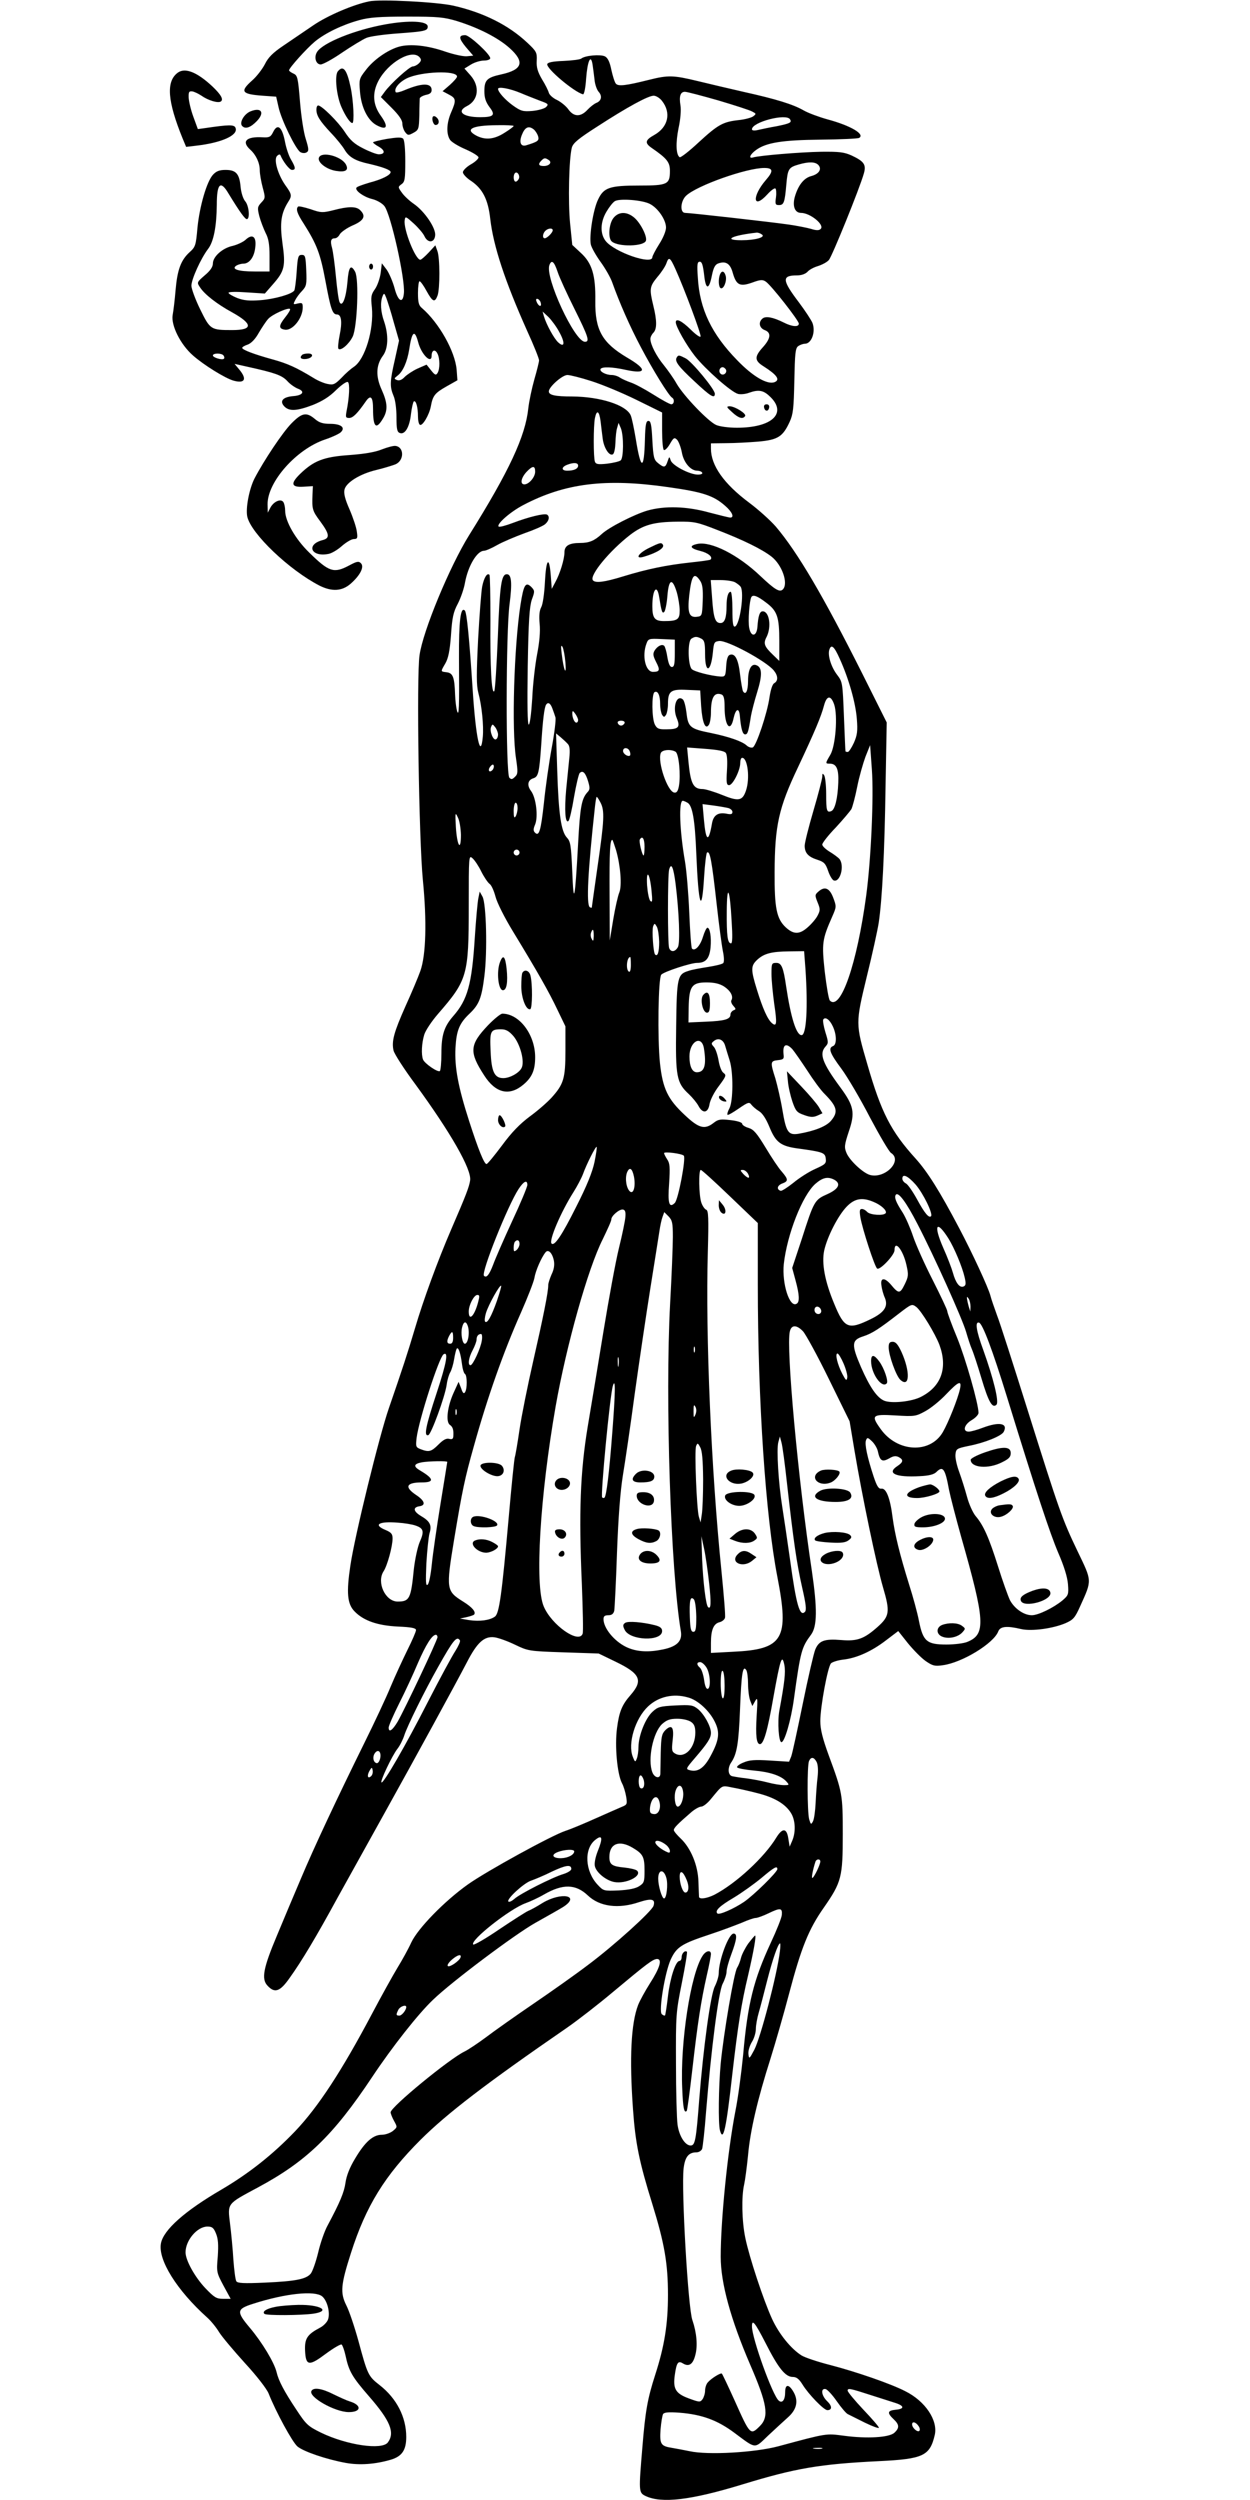
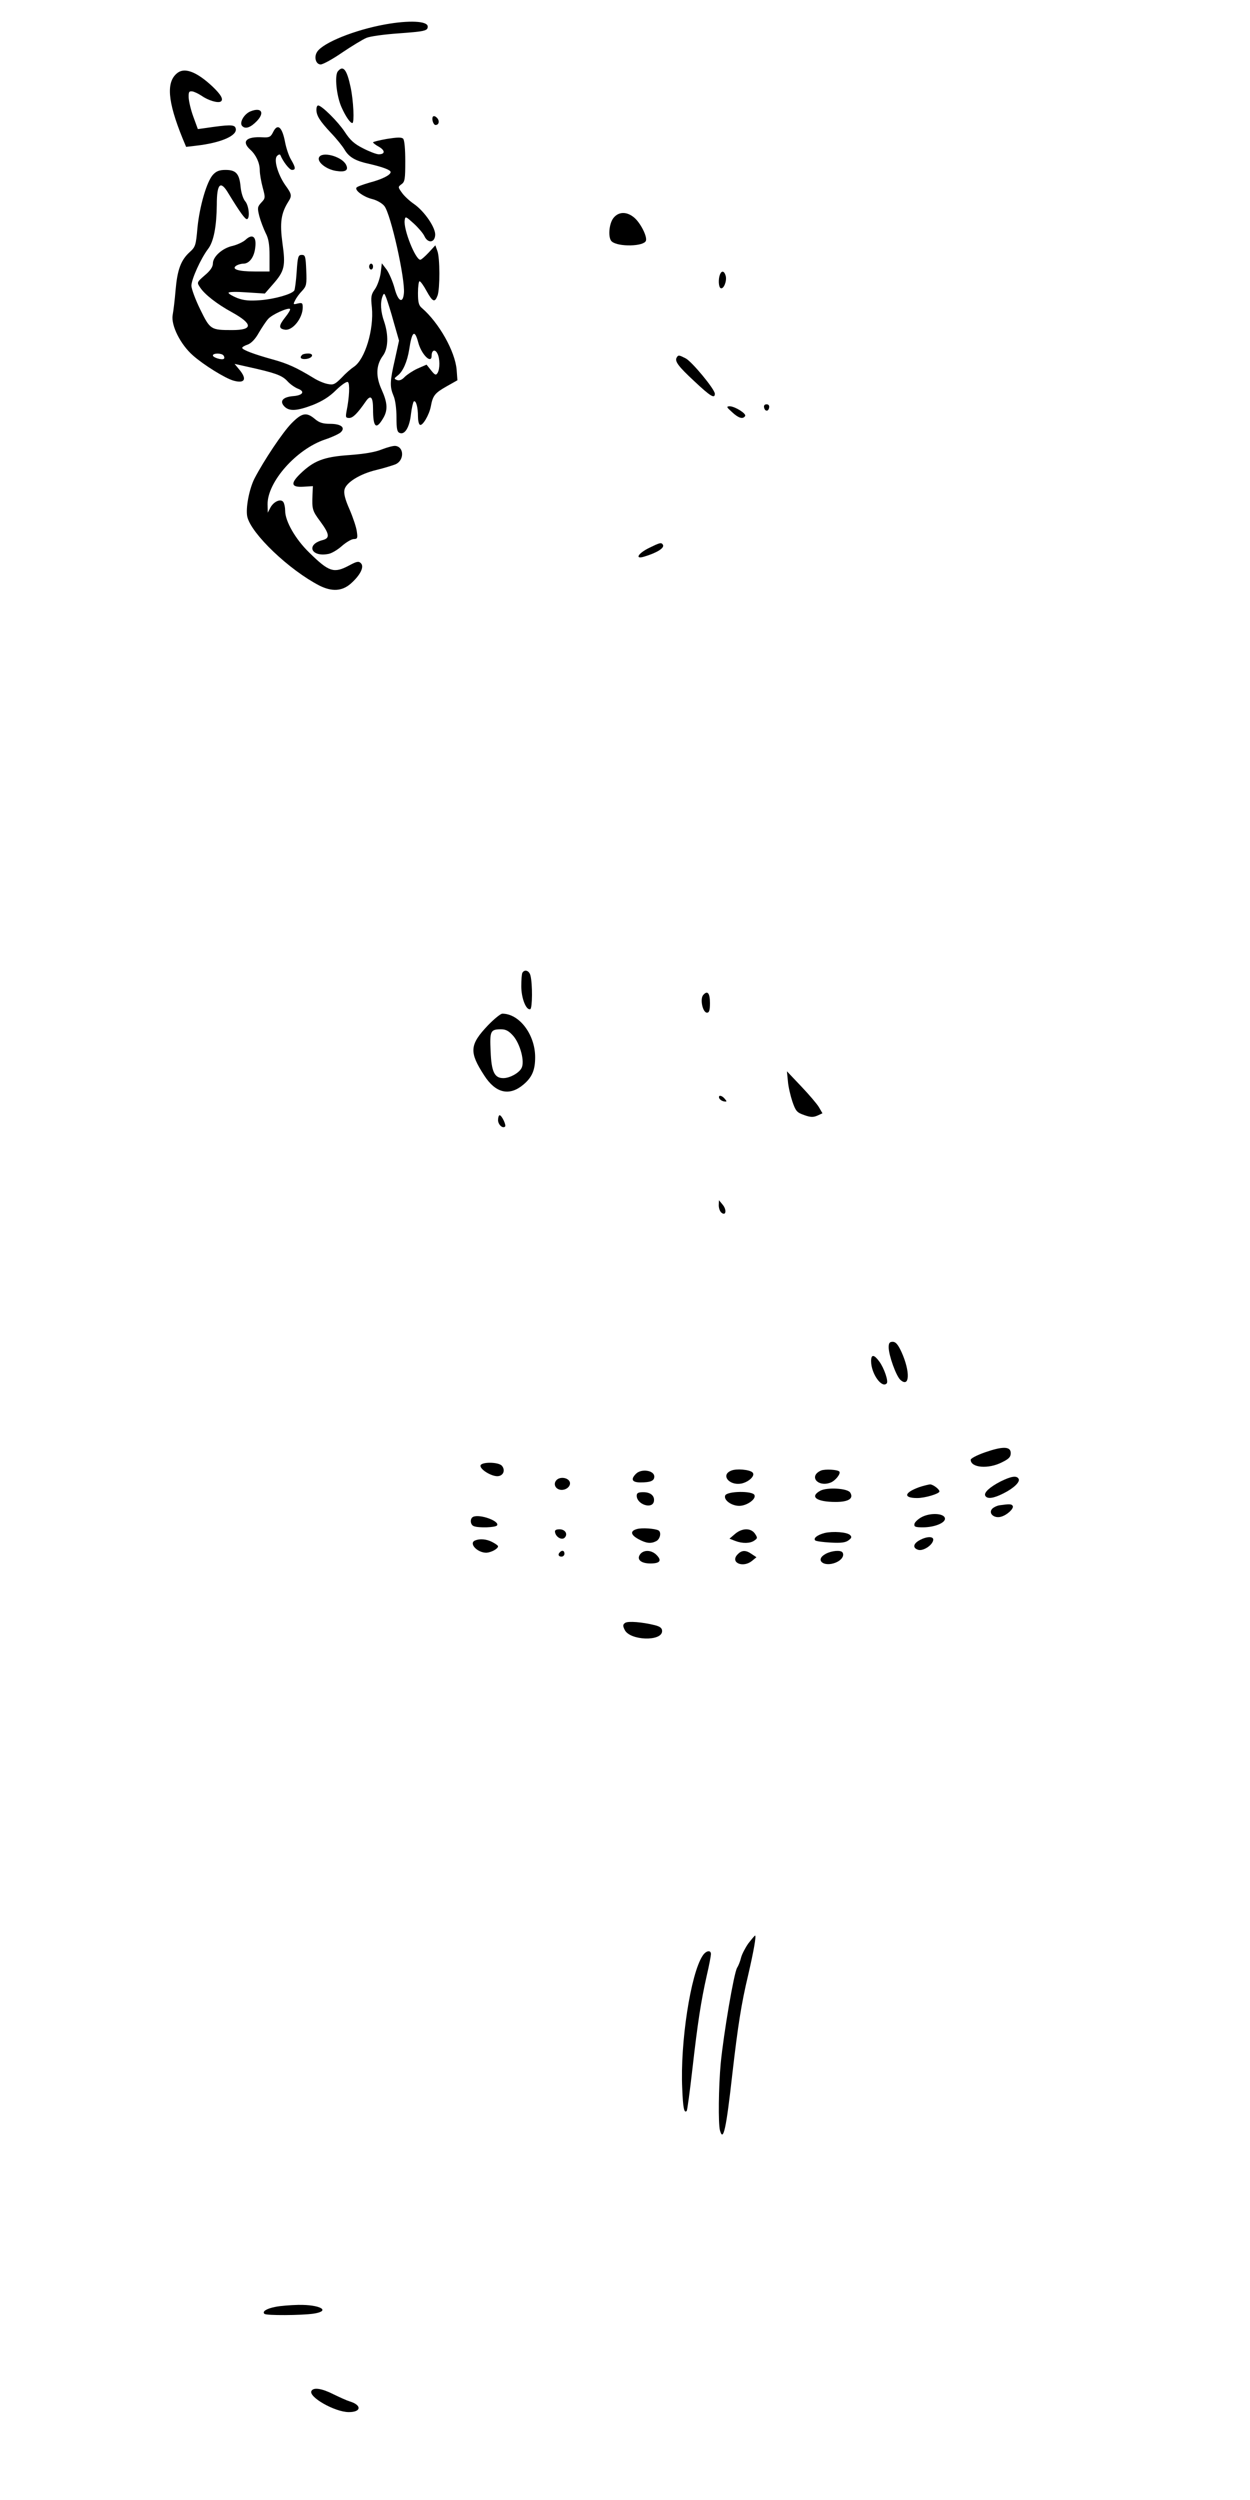
<svg xmlns="http://www.w3.org/2000/svg" version="1.0" width="640pt" height="1280pt" viewBox="0 0 640 1280" preserveAspectRatio="xMidYMid meet">
  <g transform="translate(0,1280) scale(0.1,-0.1)" fill="#000000" stroke="none">
-     <path d="M1890 12793 c-83 -17 -213 -73 -285 -122 -44 -30 -113 -77 -153 -104 -55 -37 -79 -61 -96 -96 -13 -25 -42 -63 -65 -83 -64 -57 -54 -70 53 -78 l70 -5 12 -53 c14 -66 89 -218 112 -231 11 -6 24 -6 32 -1 12 7 11 18 -4 67 -11 32 -24 118 -30 192 -10 124 -13 135 -33 144 -13 6 -23 13 -23 17 0 12 89 111 132 147 52 43 140 86 228 110 51 14 103 18 245 18 160 0 188 -3 255 -23 112 -35 211 -86 269 -138 79 -71 67 -111 -43 -135 -73 -16 -86 -29 -86 -86 0 -34 7 -55 26 -81 32 -41 23 -52 -48 -52 -88 0 -123 29 -67 57 59 30 67 101 18 157 l-31 35 34 21 c18 11 48 20 66 20 17 0 32 5 32 12 0 20 -106 118 -128 118 -35 0 -34 -16 4 -62 l37 -43 -32 -3 c-18 -2 -67 9 -109 23 -91 32 -181 42 -239 26 -57 -16 -131 -67 -171 -121 -33 -42 -34 -48 -29 -108 6 -82 41 -151 87 -174 52 -27 60 -7 20 49 -41 56 -45 116 -13 178 50 96 174 167 212 121 9 -11 8 -18 -4 -30 -9 -9 -23 -16 -31 -16 -17 0 -115 -89 -145 -131 l-19 -26 55 -55 c37 -37 55 -63 55 -80 0 -13 6 -33 14 -44 14 -18 17 -18 43 -4 27 15 28 20 30 90 0 41 2 80 2 86 1 6 15 14 31 18 21 4 30 11 30 25 0 37 -49 37 -137 0 -23 -10 -44 -15 -47 -11 -10 18 17 51 57 71 73 35 257 42 257 9 0 -6 -17 -25 -37 -43 l-37 -32 32 -17 c37 -19 39 -29 12 -91 -24 -55 -26 -112 -5 -142 8 -11 44 -33 80 -48 36 -16 65 -34 65 -41 0 -7 -18 -24 -40 -36 -22 -13 -40 -31 -40 -40 0 -9 19 -30 43 -45 58 -40 86 -94 97 -193 16 -140 75 -319 189 -574 34 -74 61 -142 61 -151 0 -8 -11 -52 -24 -97 -13 -46 -27 -112 -31 -148 -15 -144 -98 -322 -303 -650 -99 -159 -237 -491 -254 -615 -16 -110 -3 -944 17 -1150 21 -213 16 -386 -13 -467 -11 -31 -45 -112 -76 -180 -59 -133 -72 -179 -61 -227 4 -17 54 -95 112 -173 179 -245 289 -436 280 -492 -5 -33 -20 -73 -97 -251 -69 -160 -143 -362 -185 -505 -38 -128 -64 -207 -134 -410 -49 -141 -175 -655 -197 -805 -21 -140 -16 -197 21 -235 46 -48 118 -73 223 -78 70 -3 92 -8 92 -18 0 -8 -20 -54 -44 -102 -24 -49 -63 -133 -86 -188 -22 -54 -83 -184 -135 -289 -140 -284 -257 -533 -325 -695 -34 -80 -89 -210 -122 -290 -70 -166 -81 -223 -48 -257 37 -40 64 -30 113 40 61 85 136 210 246 412 52 94 158 285 236 425 169 304 365 663 425 778 53 103 89 136 142 129 21 -3 68 -20 105 -38 67 -32 70 -33 248 -39 l180 -6 87 -42 c126 -61 142 -95 77 -170 -44 -50 -59 -85 -70 -171 -12 -91 1 -232 25 -280 9 -16 18 -47 22 -70 6 -38 5 -41 -22 -52 -16 -7 -76 -33 -134 -59 -58 -26 -127 -55 -155 -64 -70 -23 -403 -206 -499 -274 -121 -86 -256 -225 -290 -297 -15 -33 -47 -91 -71 -130 -23 -38 -82 -144 -130 -235 -155 -293 -276 -478 -394 -602 -113 -118 -235 -215 -376 -298 -189 -110 -298 -207 -311 -276 -16 -84 81 -240 237 -380 19 -17 46 -50 61 -75 15 -24 75 -95 132 -158 60 -65 111 -131 121 -155 38 -96 122 -250 148 -272 31 -26 148 -66 247 -84 71 -13 151 -7 230 16 58 17 80 49 80 117 0 101 -49 197 -136 265 -59 46 -62 53 -109 227 -20 72 -47 153 -62 182 -32 64 -28 106 24 268 77 241 173 396 357 580 136 135 331 285 749 573 59 41 164 123 233 181 176 147 206 170 228 171 28 0 15 -45 -37 -126 -24 -38 -51 -87 -60 -110 -36 -94 -45 -271 -26 -534 12 -172 32 -270 99 -485 62 -201 80 -304 80 -465 0 -150 -18 -262 -65 -408 -40 -124 -51 -187 -66 -372 -19 -225 -19 -232 15 -249 83 -40 233 -22 498 59 272 83 394 104 700 119 225 11 259 27 284 134 17 74 -48 173 -151 224 -73 38 -253 100 -384 134 -63 16 -129 38 -147 49 -54 34 -115 109 -151 187 -44 96 -117 317 -137 415 -18 86 -20 213 -6 273 5 22 14 90 20 150 11 126 49 288 115 495 25 80 68 229 95 332 62 235 100 330 178 441 91 131 97 156 97 377 0 204 -2 213 -72 403 -32 88 -43 133 -43 175 0 73 38 279 55 296 8 7 36 16 64 19 68 8 144 42 218 99 l62 47 50 -63 c28 -34 68 -75 91 -91 35 -24 46 -27 87 -21 99 13 261 112 284 173 10 26 43 30 118 12 54 -12 164 3 228 31 38 17 47 27 73 85 62 137 62 127 -13 283 -79 165 -93 205 -257 727 -71 226 -140 442 -155 480 -14 39 -30 84 -34 101 -11 42 -92 217 -159 344 -101 192 -163 290 -224 358 -127 140 -176 236 -247 482 -61 209 -61 210 -3 450 28 113 55 237 61 275 18 122 30 359 35 698 l6 328 -126 252 c-198 394 -330 619 -442 751 -28 32 -89 87 -136 122 -130 97 -196 191 -196 277 l0 27 78 1 c42 0 116 4 165 8 100 9 125 25 160 101 18 39 21 69 24 210 3 141 5 167 20 178 9 6 24 12 34 12 34 0 56 60 39 106 -6 15 -37 62 -69 105 -88 116 -89 139 -10 139 22 0 42 7 53 18 9 11 34 24 55 30 21 7 46 20 55 31 16 18 157 365 179 443 13 45 1 62 -63 92 -38 17 -63 20 -155 19 -110 -2 -314 -19 -349 -29 -25 -8 -17 15 15 38 52 38 135 51 330 53 102 1 191 5 198 9 31 19 -44 63 -163 95 -43 12 -97 32 -120 45 -55 32 -144 59 -306 95 -74 17 -181 42 -238 56 -124 30 -151 31 -250 6 -120 -30 -157 -34 -169 -19 -6 7 -16 39 -23 71 -8 40 -18 60 -32 68 -23 12 -103 5 -122 -11 -7 -5 -47 -10 -91 -12 -53 -2 -80 -7 -83 -16 -7 -22 137 -143 183 -155 6 -1 13 34 16 81 7 91 24 128 33 71 3 -19 7 -53 10 -77 2 -24 12 -52 21 -62 20 -22 14 -47 -12 -57 -10 -4 -30 -19 -45 -35 -35 -38 -70 -37 -98 2 -12 17 -38 38 -58 48 -20 9 -39 26 -42 37 -3 11 -18 42 -35 69 -22 38 -29 61 -27 95 2 42 -1 48 -49 93 -96 90 -224 154 -378 189 -85 19 -375 34 -431 22z m775 -469 c33 -14 80 -32 103 -41 39 -14 42 -17 28 -31 -8 -8 -39 -17 -70 -20 -49 -4 -59 -1 -100 28 -40 29 -76 69 -76 85 0 13 60 2 115 -21z m1012 -38 c84 -25 162 -50 174 -57 21 -11 22 -12 5 -25 -10 -7 -44 -16 -75 -19 -80 -9 -105 -23 -204 -114 -48 -45 -92 -79 -97 -76 -19 12 -21 73 -6 148 10 45 14 94 10 117 -8 48 0 70 23 70 10 0 86 -20 170 -44z m-288 -2 c49 -62 32 -135 -39 -175 -47 -26 -50 -41 -14 -66 80 -55 94 -74 94 -118 0 -69 -12 -75 -156 -75 -153 0 -183 -10 -212 -72 -25 -51 -46 -186 -37 -230 4 -17 27 -57 50 -89 24 -33 51 -80 60 -106 36 -101 89 -223 147 -332 60 -114 141 -246 159 -257 14 -8 11 -34 -4 -34 -7 0 -48 22 -92 50 -43 27 -95 55 -114 61 -20 7 -45 18 -56 25 -11 8 -30 14 -43 14 -30 0 -64 18 -57 31 8 12 58 11 130 -5 107 -23 109 3 6 63 -128 76 -165 141 -163 291 2 131 -17 193 -74 245 l-44 41 -11 109 c-11 111 -6 333 9 390 7 23 33 45 130 107 154 100 261 158 289 158 12 0 31 -12 42 -26z m656 -95 c10 -16 1 -21 -67 -35 -35 -6 -78 -15 -95 -19 -20 -5 -33 -4 -33 3 0 37 176 83 195 51z m-1415 -34 c0 -3 -21 -19 -47 -35 -53 -34 -98 -38 -143 -15 -63 33 -24 53 103 54 48 1 87 -1 87 -4z m102 -17 c9 -7 19 -23 23 -35 6 -23 1 -28 -61 -47 -27 -8 -37 14 -23 51 16 42 35 51 61 31z m77 -157 c19 -12 4 -31 -25 -31 -26 0 -31 9 -12 28 14 14 19 15 37 3z m1382 -27 c18 -21 1 -46 -39 -56 -36 -10 -65 -46 -82 -104 -14 -48 -1 -84 31 -84 47 0 122 -61 101 -82 -8 -8 -21 -9 -49 0 -21 6 -72 16 -113 22 -89 13 -507 60 -532 60 -28 0 -24 61 5 88 55 52 309 142 400 142 46 0 48 -16 8 -62 -73 -85 -66 -154 8 -73 18 20 36 33 41 30 4 -3 6 -23 3 -45 -5 -35 -3 -40 15 -40 25 0 30 12 38 105 7 81 12 88 64 103 52 15 86 14 101 -4z m-1534 -68 c-4 -9 -11 -16 -17 -16 -11 0 -14 33 -3 44 11 10 26 -11 20 -28z m670 -130 c42 -21 83 -82 83 -121 0 -18 -15 -54 -35 -85 -19 -30 -35 -61 -35 -67 -1 -41 -194 26 -239 83 -29 37 -28 96 4 150 14 24 33 48 43 54 24 15 141 6 179 -14z m-497 -135 c0 -12 -29 -41 -41 -41 -13 0 -11 24 3 38 14 14 38 16 38 3z m1070 -21 c23 -14 -31 -30 -103 -30 -99 0 -50 25 78 39 6 0 17 -3 25 -9z m-442 -177 c46 -102 133 -335 129 -346 -2 -6 -25 10 -51 36 -46 45 -76 59 -76 37 0 -22 54 -117 98 -173 54 -68 186 -185 221 -194 13 -3 38 -1 56 6 51 18 75 13 111 -23 84 -84 4 -156 -173 -156 -41 0 -88 6 -106 14 -40 17 -166 148 -203 212 -15 27 -45 69 -65 94 -38 46 -69 106 -69 135 0 9 7 23 15 31 19 19 19 62 0 139 -21 87 -19 98 21 147 20 23 41 55 46 70 12 35 19 31 46 -29z m-603 -15 c9 -28 48 -113 86 -189 71 -143 80 -169 54 -169 -53 0 -206 331 -182 393 11 29 24 19 42 -35z m750 -14 c8 -79 25 -81 40 -4 8 39 16 55 32 61 39 14 62 0 75 -49 18 -62 36 -71 99 -49 43 16 54 16 70 5 27 -18 169 -199 169 -215 0 -19 -35 -16 -78 6 -54 27 -92 34 -108 20 -22 -18 -17 -48 11 -59 35 -13 32 -43 -11 -90 -42 -47 -41 -67 6 -96 69 -44 86 -69 55 -81 -37 -13 -110 29 -190 112 -131 134 -193 262 -202 423 -5 69 -3 82 10 82 11 0 16 -17 22 -66z m-838 -139 c9 -25 -4 -29 -17 -6 -7 15 -7 21 0 21 6 0 13 -7 17 -15z m97 -156 c30 -54 27 -82 -6 -52 -21 19 -60 90 -73 133 l-7 25 30 -28 c16 -16 42 -51 56 -78z m852 -190 c10 -17 -13 -36 -27 -22 -12 12 -4 33 11 33 5 0 12 -5 16 -11z m-689 -60 c54 -17 158 -60 231 -96 l132 -65 0 -94 c0 -51 4 -95 9 -98 5 -3 19 10 31 31 19 33 23 35 37 21 8 -9 19 -38 24 -64 9 -52 45 -94 79 -94 10 0 22 -4 25 -10 4 -6 -6 -10 -22 -10 -42 0 -131 47 -139 73 -7 21 -7 21 -16 -5 -11 -33 -18 -34 -49 -9 -21 17 -24 29 -29 118 -4 78 -8 98 -20 98 -12 0 -16 -18 -18 -95 -4 -161 -21 -159 -47 4 -9 53 -20 107 -26 120 -24 53 -157 95 -299 96 -88 0 -120 7 -120 26 0 23 69 84 95 84 14 0 69 -14 122 -31z m48 -206 c3 -27 8 -67 11 -90 6 -47 34 -90 52 -79 7 4 12 31 13 59 1 29 4 63 9 77 l7 25 12 -28 c15 -39 14 -152 -1 -164 -7 -6 -38 -13 -69 -17 -47 -5 -58 -3 -63 10 -8 21 -8 183 0 223 9 45 22 38 29 -16z m-115 -227 c0 -16 -21 -26 -56 -26 -30 0 -31 18 -1 30 33 13 57 12 57 -4z m-220 -31 c0 -28 -32 -65 -55 -65 -23 0 -18 32 10 63 32 34 45 34 45 2z m680 -79 c178 -25 233 -43 293 -96 36 -31 48 -60 26 -60 -6 0 -55 12 -108 26 -115 32 -227 35 -316 10 -68 -20 -198 -86 -235 -121 -37 -34 -64 -45 -110 -45 -56 0 -80 -14 -80 -48 0 -35 -23 -110 -47 -153 l-18 -34 -5 68 c-8 104 -24 86 -30 -33 -3 -60 -11 -115 -19 -129 -9 -17 -12 -43 -8 -85 4 -40 -1 -94 -13 -156 -10 -52 -22 -155 -25 -227 -5 -78 -12 -133 -18 -133 -6 0 -8 101 -5 298 4 236 9 306 21 342 16 43 15 46 -3 65 -29 28 -39 11 -55 -91 -33 -214 -46 -638 -23 -787 10 -69 10 -80 -5 -94 -14 -14 -19 -15 -29 -5 -19 19 -18 749 1 889 14 109 10 153 -14 153 -28 0 -36 -53 -46 -319 -6 -146 -14 -271 -18 -279 -14 -24 -22 126 -20 364 0 124 -2 228 -5 231 -12 12 -28 -15 -37 -59 -5 -24 -14 -145 -21 -270 -9 -182 -9 -236 1 -275 18 -67 28 -169 23 -225 -11 -121 -36 -7 -52 242 -17 262 -30 394 -40 404 -22 22 -31 -54 -30 -244 2 -259 0 -302 -10 -270 -4 14 -9 52 -10 85 -3 88 -11 109 -43 113 -32 4 -32 2 -7 45 15 26 23 63 29 144 6 91 12 119 35 162 15 29 32 78 37 109 16 86 62 162 97 162 9 0 39 13 67 29 28 16 92 43 141 61 49 17 97 38 106 47 20 18 23 39 9 48 -14 8 -95 -12 -174 -42 -37 -14 -70 -23 -74 -19 -12 12 59 75 126 110 213 112 421 138 741 92z m254 -220 c132 -51 227 -98 275 -135 55 -42 89 -139 59 -169 -16 -16 -41 -1 -114 68 -115 110 -254 180 -324 165 -43 -9 -37 -23 16 -36 40 -10 65 -31 52 -44 -2 -3 -49 -9 -104 -15 -120 -13 -219 -33 -343 -71 -97 -30 -145 -36 -156 -19 -16 26 86 150 192 232 67 51 121 66 241 67 88 1 101 -2 206 -43z m-89 -260 c12 -18 15 -44 13 -102 -3 -77 -4 -79 -30 -82 -40 -5 -49 21 -39 111 12 103 25 120 56 73z m178 -7 c12 -7 25 -17 29 -23 20 -30 -4 -195 -29 -204 -10 -3 -13 19 -13 87 0 50 -4 91 -9 91 -13 0 -21 -27 -21 -73 0 -61 -10 -87 -31 -87 -27 0 -36 25 -43 128 l-7 92 51 0 c28 0 61 -5 73 -11z m-298 -51 c8 -28 15 -71 15 -94 0 -46 -11 -54 -80 -54 -48 0 -60 15 -60 76 0 86 24 117 35 47 12 -76 16 -86 26 -76 5 5 13 42 16 81 7 88 25 95 48 20z m457 -53 c58 -43 68 -74 68 -198 l0 -101 -31 30 c-46 44 -52 59 -34 93 26 52 14 131 -20 131 -15 0 -23 -22 -27 -80 -4 -50 -33 -53 -42 -5 -7 34 1 140 11 158 8 14 31 6 75 -28z m-331 -185 c16 -9 19 -22 19 -80 0 -101 30 -93 40 10 5 51 7 55 32 58 41 5 241 -103 280 -151 22 -27 23 -53 2 -65 -9 -5 -18 -32 -24 -71 -11 -81 -68 -251 -86 -258 -8 -3 -23 2 -32 11 -24 21 -90 44 -182 63 -106 21 -117 30 -125 102 -4 33 -12 65 -19 70 -32 27 -54 -41 -31 -96 19 -46 10 -57 -52 -57 -40 -1 -49 3 -60 24 -16 31 -17 156 -2 166 17 10 29 -16 29 -61 0 -22 5 -47 10 -55 9 -13 11 -13 20 0 5 8 10 33 10 56 0 65 14 76 95 72 l70 -3 5 -82 c6 -85 22 -122 40 -93 5 8 10 35 10 60 0 80 17 108 55 94 11 -5 15 -22 15 -66 0 -95 30 -132 46 -55 11 49 28 56 32 12 6 -67 14 -95 27 -95 13 0 17 12 30 95 4 22 18 77 32 122 27 87 25 126 -4 137 -26 11 -43 -21 -43 -80 0 -52 -12 -76 -26 -53 -3 6 -10 45 -15 87 -9 78 -26 109 -53 99 -10 -4 -16 -23 -18 -59 -3 -49 -5 -53 -28 -52 -49 3 -135 25 -148 38 -20 20 -22 144 -2 156 19 12 27 12 51 0z m-136 -75 c0 -55 -3 -70 -15 -70 -10 0 -17 16 -23 50 -4 28 -12 54 -16 58 -11 11 -34 0 -49 -23 -10 -17 -9 -27 7 -59 22 -42 19 -51 -16 -51 -38 0 -57 82 -33 145 9 25 13 26 77 23 l68 -3 0 -70z m-560 -47 c6 -75 -9 -41 -19 44 -5 39 -4 49 4 36 5 -9 12 -45 15 -80z m1404 20 c47 -103 82 -228 88 -309 5 -62 2 -83 -15 -122 -12 -26 -26 -47 -31 -47 -6 0 -11 1 -12 3 -1 1 -4 81 -8 178 -7 174 -7 177 -35 214 -30 39 -49 99 -40 128 10 31 25 18 53 -45z m-28 -235 c19 -57 7 -213 -20 -258 -26 -44 -26 -45 -2 -45 34 0 46 -28 43 -98 -3 -79 -17 -138 -36 -145 -23 -9 -26 2 -26 87 0 45 -5 88 -10 96 -8 12 -10 11 -10 -6 0 -11 -20 -89 -45 -174 -25 -85 -45 -165 -45 -180 0 -37 18 -57 65 -72 34 -11 42 -19 55 -57 8 -24 21 -46 29 -49 33 -11 56 76 29 110 -7 8 -30 25 -50 37 -21 13 -38 29 -38 37 0 8 31 48 69 87 37 40 73 83 80 94 6 12 20 64 30 115 10 51 30 120 42 153 l24 60 9 -125 c10 -139 -4 -458 -29 -645 -47 -349 -131 -593 -186 -538 -6 6 -17 71 -26 146 -16 148 -14 166 38 284 22 50 22 52 5 97 -19 50 -44 60 -77 30 -17 -15 -17 -19 -3 -54 14 -34 14 -41 0 -68 -8 -16 -32 -44 -52 -61 -41 -36 -71 -36 -111 1 -47 44 -58 99 -57 283 1 238 21 329 119 535 87 185 119 261 134 318 14 52 35 54 52 5z m-1443 -20 c6 -16 13 -36 16 -46 3 -11 -5 -80 -19 -155 -14 -76 -32 -202 -40 -282 -16 -146 -25 -174 -46 -153 -9 9 -9 19 1 42 16 40 5 136 -21 171 -22 29 -17 56 11 65 26 8 31 26 41 170 8 129 16 193 25 207 10 15 22 8 32 -19z m132 -60 c0 -7 -4 -13 -9 -13 -10 0 -21 25 -21 48 1 15 3 14 15 -2 8 -11 15 -26 15 -33z m238 -15 c-3 -7 -11 -13 -18 -13 -7 0 -15 6 -17 13 -3 7 4 12 17 12 13 0 20 -5 18 -12z m-648 -59 c0 -10 -4 -21 -10 -24 -14 -9 -34 40 -26 62 7 17 8 17 22 -1 8 -11 14 -28 14 -37z m358 -49 c9 -10 11 -32 7 -70 -3 -30 -10 -102 -16 -160 -10 -108 -5 -180 12 -163 5 5 18 60 28 122 11 63 24 118 29 123 16 16 30 1 43 -42 10 -34 10 -43 -4 -57 -29 -33 -37 -73 -47 -261 -16 -293 -23 -326 -30 -145 -6 137 -9 155 -28 175 -29 32 -42 118 -49 343 l-6 190 24 -20 c13 -11 30 -27 37 -35z m316 -36 c4 -9 4 -19 2 -22 -10 -9 -36 8 -36 23 0 20 26 19 34 -1z m492 -9 c7 -9 9 -43 6 -90 -4 -63 -2 -75 11 -75 19 0 57 76 57 113 0 15 4 27 10 27 28 0 41 -106 19 -169 -18 -52 -38 -55 -122 -21 -42 17 -86 30 -99 30 -48 0 -62 26 -73 139 l-7 74 93 -7 c64 -5 98 -11 105 -21z m-257 6 c17 -11 27 -120 17 -176 -5 -27 -12 -35 -24 -33 -35 6 -86 157 -69 202 7 18 53 21 76 7z m-938 -94 c-16 -16 -26 0 -10 19 9 11 15 12 17 4 2 -6 -1 -17 -7 -23z m554 -167 c21 -41 19 -89 -15 -323 -16 -114 -30 -210 -30 -213 0 -3 -4 -2 -10 1 -19 12 -10 185 26 513 3 28 7 52 9 52 3 0 11 -13 20 -30z m445 0 c25 -14 38 -84 45 -260 11 -269 28 -320 40 -120 4 66 11 122 15 125 15 10 24 -37 50 -270 11 -99 25 -204 31 -234 7 -33 7 -57 2 -62 -6 -6 -41 -14 -79 -20 -38 -6 -83 -14 -99 -20 -56 -17 -60 -32 -63 -283 -4 -259 2 -290 65 -348 19 -18 41 -45 49 -60 22 -42 50 -37 57 10 4 21 24 61 48 92 37 50 39 55 23 67 -10 7 -20 34 -25 64 -5 28 -15 59 -24 69 -14 15 -14 19 -1 29 23 20 50 9 59 -24 5 -17 15 -50 23 -75 19 -61 18 -206 -1 -244 -9 -16 -13 -31 -10 -34 2 -3 28 12 57 32 48 33 54 35 65 20 7 -9 24 -24 39 -33 18 -11 36 -39 53 -80 33 -81 58 -100 152 -112 123 -17 134 -21 137 -52 3 -24 -3 -29 -54 -52 -32 -14 -82 -46 -112 -71 -30 -24 -60 -43 -65 -41 -22 7 -18 27 7 37 33 12 33 21 -1 61 -16 17 -53 73 -83 123 -45 74 -61 93 -87 101 -18 5 -33 15 -33 21 0 7 -24 15 -60 19 -52 6 -63 4 -86 -14 -46 -36 -76 -28 -148 40 -87 81 -113 135 -127 266 -13 125 -9 437 7 453 16 16 151 60 183 60 44 0 63 21 69 78 5 54 -3 102 -16 102 -5 0 -15 -21 -23 -47 -14 -46 -41 -75 -56 -60 -4 4 -10 87 -14 185 -4 97 -14 215 -22 262 -27 155 -33 310 -11 310 3 0 14 -4 24 -10z m-870 -27 c0 -16 -5 -35 -10 -43 -7 -11 -10 -4 -10 28 0 23 5 42 10 42 6 0 10 -12 10 -27z m1078 0 c12 -3 22 -12 22 -20 0 -12 -7 -14 -31 -9 -43 8 -67 -8 -74 -52 -17 -98 -31 -91 -41 22 l-7 79 54 -7 c30 -4 64 -10 77 -13z m-1368 -137 c0 -90 -20 -56 -26 40 -4 75 -3 77 10 49 9 -16 15 -57 16 -89z m940 -61 c0 -25 -2 -45 -5 -45 -7 0 -25 73 -19 82 13 21 24 4 24 -37z m-146 -17 c23 -80 31 -182 17 -217 -7 -16 -21 -78 -31 -137 l-18 -109 -1 242 c-1 212 2 273 14 273 2 0 10 -24 19 -52z m-494 -13 c0 -8 -7 -15 -15 -15 -8 0 -15 7 -15 15 0 8 7 15 15 15 8 0 15 -7 15 -15z m-196 -97 c14 -28 33 -56 42 -63 10 -6 23 -36 31 -66 8 -31 46 -107 90 -179 126 -207 185 -311 227 -400 l41 -85 0 -125 c0 -142 -9 -171 -71 -240 -22 -24 -71 -67 -111 -96 -52 -39 -93 -81 -143 -149 -39 -52 -74 -95 -79 -95 -12 0 -42 74 -89 220 -56 174 -75 275 -70 374 5 91 20 127 73 177 48 46 61 79 75 191 16 124 10 374 -10 408 l-14 25 -7 -35 c-4 -19 -12 -109 -18 -200 -15 -240 -37 -319 -111 -403 -46 -53 -60 -96 -60 -191 0 -47 -4 -87 -8 -90 -12 -7 -78 39 -86 59 -10 26 -7 84 6 127 6 21 38 69 70 106 151 174 158 197 158 551 0 262 0 264 20 246 11 -10 31 -40 44 -67z m995 -63 c18 -146 24 -301 12 -324 -14 -25 -36 -28 -45 -5 -8 21 -8 372 0 402 11 38 22 12 33 -73z m-123 -37 c5 -50 4 -61 -6 -51 -7 6 -14 42 -17 80 -5 88 14 64 23 -29z m410 -155 c5 -76 4 -113 -3 -113 -18 0 -23 39 -22 165 1 147 16 117 25 -52z m-371 -105 c0 -53 -8 -78 -21 -65 -9 9 -17 124 -10 144 7 17 8 17 19 -2 6 -11 11 -45 12 -77z m-335 30 c-1 -26 -3 -30 -10 -16 -6 9 -7 23 -4 32 9 25 14 19 14 -16z m1084 -170 c13 -195 5 -338 -20 -338 -27 0 -55 90 -79 250 -14 97 -24 120 -50 120 -24 0 -25 -3 -25 -57 0 -32 7 -101 14 -153 15 -100 13 -119 -11 -99 -23 19 -48 76 -77 170 -33 106 -32 124 1 155 35 32 72 42 164 43 l76 1 7 -92z m-894 21 c0 -24 -4 -38 -10 -34 -17 10 -11 75 7 75 2 0 3 -18 3 -41z m476 -109 c34 -22 50 -51 39 -71 -4 -5 0 -18 9 -28 15 -17 15 -19 1 -24 -8 -4 -15 -13 -15 -21 0 -25 -30 -33 -125 -37 l-90 -4 1 77 c2 108 16 128 91 128 39 0 66 -6 89 -20z m558 -205 c20 -42 21 -94 1 -101 -26 -10 -16 -37 43 -116 31 -42 97 -154 146 -249 50 -94 98 -176 108 -182 61 -39 -29 -133 -107 -113 -35 9 -105 74 -121 113 -12 29 -11 40 12 110 33 96 26 131 -43 225 -93 126 -110 173 -76 210 15 17 15 22 -1 73 -9 30 -14 59 -11 65 10 16 33 0 49 -35z m-660 -112 c14 -87 3 -123 -36 -123 -24 0 -38 30 -38 81 0 77 62 112 74 42z m453 -5 c11 -13 45 -62 76 -109 30 -47 70 -102 90 -121 63 -64 70 -91 32 -136 -24 -29 -85 -53 -167 -67 -52 -8 -63 8 -82 122 -9 54 -26 126 -36 161 -27 84 -26 90 13 94 27 3 32 6 29 28 -6 52 12 63 45 28z m-1013 -577 c-11 -52 -39 -122 -94 -230 -72 -144 -111 -203 -126 -188 -15 15 48 162 112 263 19 30 41 72 49 93 17 48 65 144 70 139 2 -2 -3 -37 -11 -77z m457 32 c12 -12 -28 -224 -46 -242 -29 -29 -37 -2 -29 100 5 82 4 103 -10 123 -9 14 -16 28 -16 32 0 9 90 -2 101 -13z m-255 -108 c9 -48 -2 -90 -20 -76 -19 16 -27 66 -16 97 13 32 27 23 36 -21z m492 -101 l142 -136 0 -316 c0 -596 40 -1185 100 -1495 62 -319 31 -372 -227 -384 l-113 -6 0 51 c0 66 13 98 43 106 14 3 27 14 29 23 3 10 -6 117 -18 238 -53 520 -82 1207 -70 1633 5 178 3 214 -8 218 -8 3 -19 19 -25 36 -13 37 -15 168 -3 168 5 0 72 -61 150 -136z m92 116 c6 -11 7 -20 2 -20 -5 0 -17 9 -27 20 -16 18 -16 20 -2 20 9 0 21 -9 27 -20z m858 -55 c39 -45 90 -150 79 -162 -11 -11 -33 15 -72 87 -22 40 -47 76 -57 81 -10 5 -18 16 -18 24 0 28 28 15 68 -30z m-417 25 c37 -20 23 -48 -35 -74 -65 -29 -68 -33 -131 -230 l-49 -148 17 -63 c20 -73 22 -111 6 -120 -36 -23 -76 102 -66 203 17 152 95 352 162 411 37 32 63 38 96 21z m-1571 -27 c0 -10 -35 -94 -79 -188 -43 -93 -86 -192 -96 -220 -20 -52 -34 -70 -47 -57 -16 16 123 362 177 444 27 41 45 49 45 21z m1998 -201 c86 -166 228 -482 248 -550 9 -31 22 -72 30 -90 8 -18 30 -85 49 -149 36 -121 56 -156 77 -135 14 14 -15 133 -68 281 -36 98 -43 146 -21 139 18 -6 68 -138 142 -378 153 -497 221 -701 263 -800 30 -69 47 -124 50 -161 4 -53 2 -57 -28 -83 -46 -38 -124 -76 -157 -76 -41 0 -89 34 -112 77 -10 21 -38 99 -61 173 -46 146 -74 210 -115 258 -14 17 -34 61 -44 99 -10 37 -28 94 -40 127 -12 32 -21 72 -19 89 3 29 6 31 68 44 83 16 168 51 179 72 23 44 -22 53 -107 21 -29 -11 -61 -20 -72 -20 -33 0 -24 36 15 59 19 11 35 28 35 37 0 46 -66 278 -110 386 -28 67 -50 128 -50 135 0 7 -34 79 -75 160 -41 80 -86 181 -100 223 -14 42 -38 97 -53 121 -35 54 -44 78 -36 91 12 19 53 -35 112 -150z m-225 114 c39 -16 69 -44 62 -57 -10 -15 -81 -10 -95 6 -7 8 -19 15 -27 15 -12 0 -13 -9 -8 -42 10 -60 74 -256 86 -263 14 -10 89 69 89 94 0 56 44 1 61 -76 11 -49 11 -58 -9 -99 -24 -49 -31 -49 -70 -2 -33 39 -56 37 -49 -4 2 -18 10 -47 18 -64 17 -43 -3 -74 -73 -108 -115 -56 -135 -48 -187 79 -48 115 -65 207 -51 273 16 71 71 179 116 225 40 41 79 48 137 23z m-1271 -76 c-1 -19 -16 -91 -33 -160 -17 -69 -52 -260 -79 -425 -27 -165 -63 -385 -81 -490 -38 -230 -46 -439 -30 -803 5 -133 8 -249 4 -257 -20 -53 -159 45 -199 140 -47 109 -19 567 61 1025 55 312 165 705 241 855 24 50 45 95 44 102 0 18 42 54 60 50 11 -2 14 -13 12 -37z m243 -103 c0 -45 -6 -199 -14 -342 -26 -486 3 -1371 55 -1677 9 -53 -23 -82 -107 -96 -70 -13 -127 -7 -174 16 -61 30 -115 96 -115 142 0 15 6 20 25 20 17 0 26 7 30 23 2 12 9 146 14 297 7 187 17 313 30 395 11 66 39 255 61 420 23 165 59 408 80 540 21 132 42 263 46 290 4 28 11 61 16 74 l9 25 22 -22 c19 -20 22 -33 22 -105z m1411 -8 c30 -48 71 -146 83 -199 8 -34 6 -42 -6 -47 -20 -8 -40 19 -54 70 -6 22 -28 80 -50 129 -51 117 -35 145 27 47z m-2196 -28 c0 -10 -7 -24 -15 -31 -13 -10 -15 -9 -15 12 0 14 3 28 7 31 12 13 23 7 23 -12z m176 -86 c4 -22 0 -46 -12 -70 -9 -21 -17 -45 -17 -54 1 -33 -27 -171 -77 -390 -28 -123 -60 -281 -70 -350 -10 -69 -21 -133 -24 -141 -3 -8 -17 -145 -31 -305 -36 -404 -49 -496 -71 -512 -26 -19 -78 -26 -132 -18 l-47 8 33 7 c18 4 36 10 39 13 12 13 -9 38 -56 67 -86 54 -88 62 -46 317 42 253 55 315 101 478 70 252 152 484 242 686 33 75 64 154 68 175 6 38 36 106 57 132 14 18 35 -3 43 -43z m-292 -206 c-28 -79 -49 -117 -60 -106 -4 4 -2 24 4 44 13 43 71 147 78 140 2 -2 -8 -37 -22 -78z m-96 -6 c-19 -72 -48 -100 -48 -48 0 34 27 85 44 85 12 0 12 -7 4 -37z m2521 -23 l-1 -25 -8 25 c-4 14 -8 32 -9 40 -1 13 0 13 9 0 5 -8 9 -26 9 -40z m-277 -2 c26 -21 96 -136 118 -194 43 -117 10 -213 -95 -266 -46 -24 -148 -35 -187 -20 -37 15 -74 68 -120 173 -50 116 -48 138 12 157 46 15 81 38 183 117 65 50 66 50 89 33z m-489 -13 c7 -16 -8 -29 -23 -20 -15 9 -12 35 4 35 8 0 16 -7 19 -15z m-1809 -81 c13 -33 3 -94 -14 -94 -13 0 -22 54 -14 84 7 29 19 34 28 10z m1718 -31 c14 -16 74 -125 132 -244 l106 -216 25 -150 c39 -233 113 -587 146 -700 37 -126 34 -148 -29 -204 -68 -60 -103 -73 -185 -66 -86 7 -114 -3 -133 -49 -8 -20 -37 -145 -64 -278 -27 -132 -53 -253 -59 -269 l-11 -27 -97 6 c-78 5 -106 3 -136 -10 -21 -8 -36 -20 -33 -25 4 -5 41 -12 84 -16 82 -7 141 -26 168 -56 16 -18 16 -19 -12 -19 -17 0 -54 6 -84 14 -30 8 -80 17 -110 21 -30 3 -63 9 -72 11 -21 6 -23 42 -5 69 30 44 39 97 46 275 7 182 14 227 32 199 5 -8 9 -40 9 -71 0 -31 5 -69 11 -85 l11 -28 14 25 c13 23 14 15 8 -76 -6 -101 -1 -144 17 -144 19 0 39 69 69 241 35 195 44 224 56 164 7 -37 1 -89 -26 -235 -10 -57 -3 -160 11 -160 16 0 49 112 64 222 34 246 39 263 88 329 31 43 32 132 4 324 -71 470 -133 1149 -113 1228 8 35 35 35 68 0z m-1792 -33 c0 -20 -5 -30 -15 -30 -18 0 -19 14 -5 41 15 27 20 24 20 -11z m147 -13 c-6 -41 -46 -127 -58 -127 -15 0 -10 38 11 77 11 21 20 45 20 54 0 18 9 29 23 29 5 0 7 -15 4 -33z m1090 -59 c-3 -7 -5 -2 -5 12 0 14 2 19 5 13 2 -7 2 -19 0 -25z m-1192 -60 c3 -26 10 -50 16 -53 11 -8 12 -75 0 -93 -6 -10 -12 -5 -20 20 l-13 33 -25 -55 c-32 -70 -42 -149 -20 -165 16 -11 20 -26 18 -59 -1 -13 -6 -17 -21 -13 -15 4 -31 -5 -55 -29 -37 -37 -49 -40 -91 -24 -25 10 -26 13 -21 58 12 94 115 413 138 428 26 16 16 -42 -35 -197 -57 -173 -67 -224 -43 -217 15 5 85 196 94 258 3 25 12 54 19 65 6 11 15 40 19 65 4 25 10 49 13 54 8 13 20 -20 27 -76z m1954 1 c12 -28 21 -60 19 -72 -3 -19 -7 -16 -25 18 -25 48 -39 105 -25 105 5 0 19 -23 31 -51z m-1152 -11 c-2 -13 -4 -5 -4 17 -1 22 1 32 4 23 2 -10 2 -28 0 -40z m-32 -342 c-16 -210 -30 -324 -40 -334 -3 -3 -8 -2 -12 1 -9 10 40 525 55 572 14 45 13 -33 -3 -239z m1780 222 c-11 -50 -59 -171 -88 -221 -65 -111 -232 -103 -317 15 -52 72 -46 78 74 71 99 -6 105 -5 154 22 28 15 76 54 106 86 65 68 81 74 71 27z m-1354 -130 c-9 -20 -10 -18 -10 17 0 31 2 36 9 23 6 -10 7 -25 1 -40z m-1224 0 c-3 -7 -5 -2 -5 12 0 14 2 19 5 13 2 -7 2 -19 0 -25z m1693 -358 c32 -285 49 -405 77 -528 20 -87 23 -116 14 -125 -26 -26 -44 34 -76 268 -14 99 -32 221 -40 271 -19 119 -30 293 -20 330 l8 29 8 -30 c5 -16 18 -113 29 -215z m464 172 c11 -52 22 -59 57 -40 23 14 35 15 50 8 26 -14 24 -26 -6 -46 -57 -37 -10 -59 114 -52 47 2 73 9 85 21 34 34 45 18 65 -91 7 -35 35 -143 62 -240 123 -432 127 -499 33 -538 -18 -8 -67 -14 -108 -14 -101 0 -120 16 -141 121 -8 42 -31 126 -50 185 -49 158 -73 256 -85 345 -12 98 -33 151 -57 147 -14 -2 -23 11 -40 62 -32 97 -47 166 -39 186 6 15 9 15 30 -5 13 -12 26 -34 30 -49z m-894 -147 c0 -77 -3 -158 -7 -180 l-6 -40 -9 30 c-11 41 -23 338 -14 361 7 17 9 17 21 -6 10 -18 14 -64 15 -165z m-1310 90 c0 -2 -16 -100 -35 -217 -19 -117 -39 -255 -44 -306 -5 -51 -14 -99 -21 -105 -10 -10 -11 12 -7 108 4 66 11 135 16 154 13 42 3 62 -45 90 -38 23 -41 44 -6 49 34 5 26 29 -18 58 -61 41 -50 64 30 64 65 0 62 19 -9 61 -36 21 -33 34 9 42 35 6 130 8 130 2z m-162 -326 c41 -14 45 -30 21 -84 -11 -26 -24 -87 -30 -138 -15 -153 -22 -167 -83 -167 -63 0 -109 98 -72 155 19 29 46 127 46 168 0 23 -7 31 -35 43 -66 27 -37 46 62 38 33 -2 75 -9 91 -15z m1503 -297 c11 -101 9 -135 -6 -120 -11 11 -25 127 -30 243 l-4 120 14 -65 c8 -36 19 -116 26 -178z m-66 -170 c0 -62 -3 -77 -15 -77 -12 0 -16 16 -18 74 -3 85 2 111 20 93 7 -7 12 -44 13 -90z m-1325 -104 c0 -16 -168 -370 -204 -433 -27 -45 -46 -58 -46 -30 0 9 24 64 54 124 30 59 73 152 96 207 40 92 72 144 92 144 4 0 8 -6 8 -12z m115 -17 c3 -5 -8 -29 -23 -53 -16 -24 -80 -142 -142 -263 -113 -222 -228 -420 -237 -411 -7 7 53 134 81 171 13 16 29 48 36 70 15 47 102 224 173 350 78 139 96 161 112 136z m1261 -137 c20 -29 25 -105 8 -111 -8 -2 -15 15 -19 46 -4 27 -13 55 -21 62 -18 15 -18 29 1 29 8 0 22 -12 31 -26z m94 -95 c0 -44 -4 -68 -10 -64 -5 3 -10 38 -10 76 0 44 4 68 10 64 6 -3 10 -38 10 -76z m-187 -60 c50 -13 110 -69 137 -125 27 -54 22 -94 -22 -175 -32 -60 -64 -83 -104 -73 -24 6 -24 7 24 63 66 77 82 102 82 129 0 33 -35 96 -67 122 -25 20 -37 22 -115 18 -80 -4 -90 -7 -118 -33 -36 -34 -70 -120 -71 -178 0 -23 -4 -51 -9 -62 -7 -18 -9 -18 -20 10 -27 67 12 196 78 258 53 50 129 68 205 46z m15 -125 c16 -11 22 -25 22 -55 0 -77 -53 -134 -102 -108 -18 10 -20 17 -14 69 8 67 -4 84 -38 51 -18 -19 -21 -34 -23 -114 -1 -51 -2 -100 -2 -109 -1 -27 -30 -21 -41 8 -25 65 3 203 50 247 24 21 40 27 78 27 27 0 57 -7 70 -16z m-1592 -189 c-4 -15 -12 -25 -19 -22 -17 5 -21 35 -6 53 17 21 33 2 25 -31z m2235 -16 c7 -14 9 -43 5 -78 -4 -31 -8 -90 -10 -132 -2 -42 -8 -85 -14 -95 -9 -17 -11 -16 -19 11 -10 37 -11 273 -1 298 10 23 25 22 39 -4z m-2280 -72 c-17 -17 -24 -1 -10 25 12 21 14 21 17 4 2 -10 -1 -23 -7 -29z m1395 -21 c7 -28 -2 -49 -17 -41 -12 8 -12 65 1 65 5 0 12 -11 16 -24z m202 -64 c3 -32 -12 -72 -28 -72 -14 0 -21 55 -10 84 13 35 34 29 38 -12z m380 -3 c88 -22 144 -56 172 -102 23 -37 25 -98 6 -142 l-13 -30 -7 43 c-8 53 -30 54 -61 4 -61 -101 -206 -235 -317 -293 -38 -19 -77 -25 -79 -11 0 4 -2 39 -3 77 -2 84 -39 173 -91 222 -19 18 -35 37 -35 43 0 11 18 30 91 93 18 15 40 27 49 27 10 0 32 17 49 38 62 75 54 71 110 60 29 -5 87 -18 129 -29z m-503 -40 c12 -36 -3 -71 -28 -67 -18 2 -21 8 -19 33 6 51 35 72 47 34z m-315 -258 c-12 -31 -18 -62 -14 -77 8 -32 57 -72 99 -80 60 -11 144 31 117 58 -6 6 -35 13 -64 16 -64 6 -78 15 -78 54 0 69 50 89 120 47 52 -31 60 -46 60 -116 0 -57 -2 -64 -27 -80 -18 -12 -52 -19 -105 -22 -77 -3 -78 -3 -108 29 -65 69 -71 184 -12 230 36 29 40 10 12 -59z m353 31 c9 -8 17 -21 17 -29 0 -11 -4 -11 -22 -2 -34 17 -58 41 -52 50 6 10 33 1 57 -19z m-473 -31 c0 -17 -31 -34 -67 -35 -44 -1 -54 18 -16 32 35 13 83 15 83 3z m1260 -52 c0 -15 -30 -78 -40 -84 -7 -4 1 40 15 83 5 15 25 16 25 1z m-1275 -38 c0 -8 -18 -19 -40 -26 -55 -16 -225 -102 -252 -128 -13 -11 -26 -17 -30 -13 -12 11 79 95 116 107 20 7 68 27 106 46 72 34 100 38 100 14z m1055 -1 c0 -15 -120 -133 -171 -168 -52 -35 -127 -68 -136 -59 -14 14 11 38 84 81 43 26 107 72 143 102 64 54 80 63 80 44z m-568 -46 c9 -33 1 -104 -12 -104 -11 0 -30 65 -30 101 0 49 29 51 42 3z m104 -10 c14 -33 10 -64 -7 -64 -13 0 -29 45 -29 81 0 37 17 30 36 -17z m-506 -79 c60 -57 156 -70 262 -34 65 21 85 16 74 -19 -10 -29 -202 -203 -336 -303 -63 -48 -189 -137 -280 -199 -91 -62 -200 -139 -242 -171 -43 -32 -93 -65 -110 -73 -77 -37 -378 -284 -378 -311 0 -7 8 -27 18 -45 17 -31 17 -31 -7 -51 -13 -10 -38 -19 -56 -19 -45 0 -86 -36 -137 -122 -28 -46 -44 -88 -49 -123 -7 -50 -28 -100 -92 -220 -15 -27 -37 -90 -48 -138 -12 -49 -29 -97 -38 -108 -23 -28 -76 -39 -234 -46 -110 -5 -141 -3 -147 7 -5 8 -11 57 -15 109 -3 53 -11 136 -17 184 -13 108 -18 101 142 187 248 133 386 266 585 565 103 155 237 325 312 396 96 93 422 337 524 394 57 32 121 68 142 81 92 59 -8 79 -105 21 -30 -19 -63 -37 -74 -41 -10 -4 -76 -46 -146 -93 -70 -48 -131 -83 -135 -79 -19 20 189 184 269 212 22 8 64 27 93 44 97 56 163 54 225 -5z m993 -99 c-1 -15 -27 -80 -57 -144 -87 -188 -118 -309 -141 -572 -9 -91 -26 -221 -40 -290 -40 -207 -75 -557 -75 -745 0 -135 52 -322 150 -550 88 -203 99 -268 51 -316 -49 -49 -50 -48 -130 131 -33 73 -62 134 -65 137 -6 6 -57 -26 -73 -46 -7 -8 -13 -27 -13 -41 0 -14 -6 -34 -13 -44 -12 -16 -16 -16 -70 4 -68 25 -82 49 -72 120 9 64 17 75 42 59 30 -18 51 -5 63 43 13 47 7 115 -15 179 -22 60 -57 669 -45 776 7 59 25 83 66 83 12 0 25 8 29 18 3 9 13 94 20 189 27 328 64 615 85 656 11 21 20 49 20 62 0 14 11 54 25 91 28 75 31 104 11 104 -25 0 -76 -136 -76 -203 0 -15 -9 -45 -20 -67 -22 -42 -59 -315 -80 -580 -16 -208 -21 -235 -44 -235 -28 0 -59 48 -67 107 -4 29 -8 169 -8 312 -1 251 0 263 30 413 17 85 29 157 26 160 -10 9 -27 -8 -27 -28 0 -10 -5 -19 -11 -19 -20 0 -48 -87 -59 -180 -6 -52 -13 -96 -15 -99 -3 -2 -10 0 -17 7 -16 16 16 212 46 279 30 65 56 81 201 129 61 20 134 48 164 60 29 13 61 24 70 24 9 0 39 11 66 24 60 29 71 28 68 -8z m-10 -188 c-15 -120 -98 -439 -131 -503 -25 -47 -27 -49 -30 -22 -2 16 6 42 17 61 12 18 21 49 21 68 0 19 7 57 15 84 8 27 27 101 43 164 28 110 56 190 66 190 2 0 2 -19 -1 -42z m-1635 -30 c-6 -18 -57 -53 -65 -44 -5 4 5 19 20 32 30 26 51 31 45 12z m-278 -254 c0 -16 -23 -44 -35 -44 -18 0 -18 5 -5 31 10 17 40 27 40 13z m-974 -1160 c11 -27 13 -56 9 -117 -7 -80 -6 -83 29 -149 l37 -68 -39 0 c-34 0 -45 7 -91 55 -53 56 -101 142 -101 183 0 62 60 132 112 132 24 0 32 -6 44 -36z m543 -321 c27 -22 43 -86 30 -120 -5 -13 -23 -32 -41 -41 -66 -35 -79 -56 -76 -119 4 -77 20 -79 108 -13 38 28 74 49 79 46 5 -4 14 -29 20 -56 17 -81 34 -110 121 -210 108 -124 133 -185 96 -235 -30 -41 -211 -14 -343 50 -67 33 -76 42 -126 118 -62 93 -91 148 -101 192 -12 49 -73 151 -137 227 -70 83 -68 96 18 123 165 53 314 68 352 38z m2271 -240 c65 -128 101 -173 139 -173 19 0 32 -10 50 -39 30 -49 109 -131 127 -131 25 0 25 21 0 45 -30 28 -36 68 -9 63 9 -2 35 -30 57 -62 23 -33 48 -62 56 -66 8 -4 48 -24 88 -44 39 -19 72 -31 72 -26 0 5 -36 47 -80 93 -44 47 -80 90 -80 97 0 14 11 12 125 -25 44 -14 97 -31 119 -38 47 -15 48 -31 1 -35 -41 -4 -44 -16 -10 -48 30 -28 31 -45 4 -70 -27 -24 -139 -31 -258 -15 -93 12 -84 14 -336 -54 -120 -32 -361 -46 -455 -25 -30 6 -71 14 -90 17 -57 9 -63 19 -58 94 3 36 9 72 13 79 6 9 28 11 84 7 114 -9 194 -38 281 -103 113 -84 101 -83 172 -15 35 33 80 74 101 93 48 42 57 88 27 136 -23 37 -40 34 -40 -6 0 -40 -15 -59 -33 -43 -31 25 -137 319 -137 380 0 39 15 21 70 -86z m784 -426 c6 -9 7 -19 3 -23 -9 -9 -37 15 -37 33 0 18 20 12 34 -10z m-496 -114 c-10 -2 -28 -2 -40 0 -13 2 -5 4 17 4 22 1 32 -1 23 -4z" />
    <path d="M3141 11684 c-24 -30 -29 -105 -8 -121 34 -28 163 -25 174 4 8 21 -27 91 -60 119 -38 32 -80 31 -106 -2z" />
    <path d="M3465 10970 c-12 -19 7 -45 90 -122 83 -78 105 -91 105 -64 0 23 -117 164 -149 181 -35 18 -38 18 -46 5z" />
    <path d="M3912 10714 c4 -21 22 -23 26 -1 2 10 -3 17 -13 17 -10 0 -15 -6 -13 -16z" />
    <path d="M3748 10690 c33 -31 56 -38 67 -20 8 12 -53 50 -80 50 -17 -1 -15 -5 13 -30z" />
    <path d="M3686 11394 c-9 -24 -7 -62 3 -69 15 -9 33 34 27 61 -7 27 -21 31 -30 8z" />
    <path d="M3322 9994 c-56 -28 -73 -59 -24 -44 67 20 106 45 96 61 -8 13 -15 11 -72 -17z" />
    <path d="M3682 7178 c3 -7 13 -15 24 -17 16 -3 17 -1 5 13 -16 19 -34 21 -29 4z" />
-     <path d="M2560 7874 c-19 -49 -9 -144 15 -144 19 0 26 40 19 109 -7 65 -18 77 -34 35z" />
    <path d="M2675 7820 c-4 -6 -6 -38 -6 -70 0 -61 25 -124 46 -117 11 4 12 129 1 172 -6 25 -29 34 -41 15z" />
    <path d="M2499 7551 c-95 -100 -98 -137 -20 -257 58 -91 129 -108 201 -47 44 37 60 74 60 140 0 116 -81 223 -168 223 -9 0 -42 -27 -73 -59z m129 -55 c36 -42 60 -133 42 -165 -13 -25 -60 -51 -93 -51 -45 0 -61 32 -65 137 -5 105 -1 113 54 113 24 0 40 -9 62 -34z" />
    <path d="M2550 7065 c0 -23 24 -45 36 -33 7 7 -17 58 -28 58 -4 0 -8 -11 -8 -25z" />
    <path d="M3600 7705 c-17 -21 -2 -90 20 -90 11 0 15 12 15 49 0 52 -13 67 -35 41z" />
    <path d="M4034 7265 c2 -28 13 -75 23 -105 17 -49 23 -56 60 -69 33 -12 47 -12 68 -3 l26 12 -18 31 c-10 17 -51 65 -91 107 l-73 77 5 -50z" />
    <path d="M3680 6629 c0 -15 6 -32 14 -38 23 -19 28 15 6 41 l-19 23 -1 -26z" />
    <path d="M3743 5270 c-54 -22 -10 -77 52 -66 39 8 74 41 58 57 -15 15 -84 21 -110 9z" />
    <path d="M3713 5143 c-9 -23 32 -53 72 -53 38 0 87 34 78 55 -8 23 -141 21 -150 -2z" />
    <path d="M3763 4946 l-28 -24 28 -11 c38 -15 79 -14 100 2 16 11 16 14 2 35 -21 30 -66 29 -102 -2z" />
    <path d="M3775 4840 c-37 -41 29 -69 75 -32 l23 19 -24 16 c-31 22 -52 21 -74 -3z" />
    <path d="M5043 5364 c-40 -14 -73 -31 -73 -38 0 -41 90 -49 160 -13 35 17 45 27 45 47 0 35 -40 36 -132 4z" />
    <path d="M5123 5215 c-56 -29 -88 -58 -78 -74 10 -17 42 -13 93 13 54 27 87 60 77 75 -10 17 -37 13 -92 -14z" />
    <path d="M5118 5093 c-14 -2 -32 -11 -39 -19 -19 -23 11 -49 45 -40 32 8 69 43 61 56 -6 10 -17 10 -67 3z" />
-     <path d="M5286 4655 c-50 -19 -66 -33 -59 -51 14 -38 157 0 151 41 -4 25 -39 29 -92 10z" />
    <path d="M2854 5226 c-24 -18 -14 -50 17 -54 28 -3 54 20 46 41 -8 20 -43 27 -63 13z" />
    <path d="M2842 4954 c5 -25 35 -41 49 -27 18 18 3 43 -26 43 -19 0 -26 -5 -23 -16z" />
    <path d="M2867 4853 c-12 -11 -8 -23 8 -23 8 0 15 7 15 15 0 16 -12 20 -23 8z" />
    <path d="M3256 5254 c-28 -28 -20 -44 23 -44 52 0 71 8 71 30 0 32 -67 42 -94 14z" />
    <path d="M3260 5142 c0 -45 80 -71 88 -29 5 28 -17 47 -54 47 -26 0 -34 -4 -34 -18z" />
    <path d="M3260 4971 c-35 -10 -31 -30 10 -52 39 -21 63 -24 91 -9 19 11 26 44 11 54 -17 10 -87 15 -112 7z" />
    <path d="M3279 4844 c-22 -27 1 -49 51 -49 50 0 60 15 31 44 -25 25 -63 27 -82 5z" />
    <path d="M3201 4491 c-12 -8 -13 -15 -3 -35 25 -56 192 -62 192 -7 0 15 -10 23 -37 30 -64 16 -137 22 -152 12z" />
    <path d="M2460 5295 c0 -21 60 -56 90 -53 28 3 38 31 20 53 -18 21 -110 21 -110 0z" />
    <path d="M2423 5034 c-18 -8 -16 -41 3 -48 25 -10 112 -7 119 4 14 22 -88 59 -122 44z" />
    <path d="M2433 4913 c-35 -14 10 -63 57 -63 24 1 60 20 60 33 0 4 -13 13 -30 22 -29 15 -63 18 -87 8z" />
    <path d="M4550 5902 c0 -41 38 -147 60 -167 48 -43 51 42 6 142 -18 39 -30 53 -45 53 -16 0 -21 -6 -21 -28z" />
    <path d="M4460 5831 c0 -64 55 -141 80 -114 10 10 -13 78 -38 112 -27 37 -42 38 -42 2z" />
    <path d="M4204 5271 c-65 -28 -18 -87 48 -62 25 9 55 47 45 57 -10 10 -73 13 -93 5z" />
    <path d="M4201 5168 c-58 -31 -21 -58 78 -58 66 0 93 18 74 48 -13 22 -117 28 -152 10z" />
    <path d="M4222 4951 c-38 -10 -59 -27 -48 -38 4 -4 40 -9 79 -11 53 -3 77 0 92 12 15 11 17 17 8 26 -15 16 -89 21 -131 11z" />
    <path d="M4227 4844 c-57 -31 -9 -70 53 -44 29 12 44 35 34 51 -8 14 -56 10 -87 -7z" />
    <path d="M4707 5186 c-78 -28 -84 -56 -11 -56 40 0 114 22 114 34 0 11 -33 36 -48 36 -9 -1 -34 -7 -55 -14z" />
    <path d="M4720 5033 c-19 -10 -36 -26 -38 -35 -3 -15 4 -18 43 -18 61 0 118 24 113 47 -5 25 -73 29 -118 6z" />
    <path d="M4708 4914 c-33 -18 -36 -40 -7 -49 24 -8 72 22 77 49 4 21 -32 21 -70 0z" />
-     <path d="M4823 4480 c-31 -13 -30 -48 2 -60 33 -13 80 -2 102 22 17 19 17 20 -2 34 -21 16 -68 17 -102 4z" />
    <path d="M3831 2849 c-16 -23 -33 -56 -37 -73 -4 -17 -13 -40 -20 -51 -16 -25 -69 -336 -84 -490 -11 -121 -13 -307 -4 -342 17 -63 32 5 64 292 28 243 46 358 80 500 29 125 43 205 36 205 -2 0 -18 -19 -35 -41z" />
    <path d="M3597 2786 c-61 -93 -115 -445 -104 -679 4 -102 10 -128 23 -115 3 3 16 100 29 214 27 237 44 348 74 481 12 51 21 100 21 108 0 23 -26 18 -43 -9z" />
    <path d="M1411 989 c-47 -9 -70 -24 -57 -36 9 -9 187 -8 251 1 92 14 35 47 -78 45 -40 -1 -92 -5 -116 -10z" />
    <path d="M1595 559 c-19 -30 119 -109 191 -109 65 0 67 36 4 55 -14 4 -51 21 -82 36 -59 30 -102 37 -113 18z" />
    <path d="M1972 12675 c-155 -28 -317 -93 -348 -140 -18 -27 -7 -65 18 -65 11 0 61 27 110 61 49 33 105 67 124 75 18 8 92 18 163 23 136 10 151 13 151 35 0 29 -96 33 -218 11z" />
    <path d="M1730 12435 c-18 -21 -7 -128 19 -185 21 -47 44 -80 55 -80 11 0 6 114 -9 184 -19 90 -38 114 -65 81z" />
    <path d="M909 12427 c-59 -45 -52 -144 26 -336 l18 -43 51 6 c132 15 217 54 202 91 -6 18 -34 17 -157 -1 l-36 -5 -23 63 c-13 35 -23 79 -24 98 -1 30 2 34 19 32 11 -2 31 -12 45 -21 35 -25 85 -40 100 -31 16 10 2 35 -42 77 -79 74 -141 99 -179 70z" />
    <path d="M1620 12239 c0 -31 17 -58 74 -119 29 -30 60 -69 70 -86 23 -39 56 -58 126 -73 69 -16 110 -31 110 -42 0 -15 -43 -37 -108 -54 -34 -10 -65 -21 -67 -26 -9 -14 36 -47 80 -58 25 -6 52 -22 63 -36 33 -41 107 -374 100 -446 -5 -56 -30 -43 -48 26 -9 33 -27 75 -40 94 l-25 33 -6 -50 c-4 -28 -17 -65 -29 -82 -20 -28 -22 -39 -16 -94 11 -113 -35 -266 -92 -304 -14 -9 -43 -34 -63 -56 -34 -34 -42 -38 -71 -32 -18 3 -51 17 -73 31 -87 53 -133 74 -210 95 -94 26 -155 49 -155 59 0 4 13 12 29 17 18 7 39 29 56 60 16 27 37 59 48 71 20 23 103 60 112 51 3 -3 -8 -22 -25 -43 -34 -43 -34 -58 -1 -63 39 -6 91 59 91 114 0 23 -3 25 -26 20 -23 -6 -24 -5 -13 16 6 13 22 35 36 49 22 24 24 33 21 105 -3 71 -5 79 -23 79 -18 0 -21 -9 -26 -86 -3 -47 -9 -90 -12 -96 -12 -19 -99 -44 -174 -50 -56 -4 -83 -2 -118 11 -25 10 -45 22 -45 27 0 5 41 6 93 2 l93 -6 41 47 c60 68 66 93 49 212 -14 104 -7 152 30 211 20 31 18 39 -16 86 -38 55 -60 132 -41 149 8 8 15 9 17 3 13 -32 46 -75 59 -75 20 0 19 12 -5 53 -11 18 -24 57 -30 87 -15 81 -39 101 -62 53 -12 -24 -19 -28 -53 -26 -84 5 -110 -21 -64 -63 30 -27 49 -68 49 -106 0 -18 7 -58 15 -88 14 -52 14 -55 -7 -77 -20 -22 -21 -27 -10 -71 7 -26 22 -64 32 -85 15 -28 20 -58 20 -117 l0 -80 -77 0 c-84 0 -120 12 -93 30 8 5 24 10 36 10 31 0 56 34 61 84 7 55 -15 71 -50 38 -12 -11 -42 -25 -66 -31 -52 -11 -101 -55 -101 -90 0 -17 -13 -37 -42 -61 -40 -35 -41 -36 -24 -61 23 -36 87 -86 164 -128 108 -60 108 -91 1 -91 -110 0 -113 2 -164 106 -25 51 -45 106 -45 121 0 33 48 139 85 188 29 37 44 116 45 227 0 109 19 127 60 57 58 -95 86 -134 95 -131 16 5 9 71 -10 92 -10 12 -20 42 -23 72 -6 68 -23 88 -77 88 -31 0 -47 -6 -64 -24 -32 -34 -69 -161 -80 -272 -8 -90 -10 -98 -40 -125 -45 -41 -63 -90 -72 -194 -4 -49 -11 -107 -15 -128 -9 -53 40 -151 104 -207 54 -48 165 -117 208 -129 58 -16 70 8 29 57 l-24 29 67 -15 c140 -31 175 -43 203 -73 14 -16 39 -33 54 -39 38 -14 26 -34 -22 -38 -54 -4 -73 -25 -48 -52 25 -27 64 -25 148 7 49 20 84 42 118 76 28 27 54 45 60 41 11 -6 8 -78 -7 -151 -5 -29 -4 -33 14 -33 19 0 42 23 85 85 25 36 37 23 37 -40 0 -91 15 -107 49 -51 28 44 26 82 -5 151 -31 68 -29 125 6 173 28 37 30 106 7 175 -18 50 -21 99 -8 131 7 17 9 16 19 -10 6 -16 24 -72 38 -124 l27 -94 -21 -96 c-26 -113 -27 -139 -7 -187 9 -20 15 -66 15 -110 0 -59 3 -75 17 -80 26 -10 50 30 57 96 4 33 11 63 15 66 11 6 21 -30 21 -77 0 -20 4 -40 10 -43 13 -8 48 51 56 95 10 55 21 68 81 102 l55 31 -4 54 c-8 94 -90 240 -178 316 -16 13 -20 29 -20 77 0 33 4 60 8 60 5 0 21 -22 36 -50 31 -56 42 -61 56 -24 13 34 13 196 -1 230 l-10 28 -34 -37 c-19 -20 -38 -37 -43 -37 -25 0 -87 156 -80 202 3 22 5 21 46 -16 23 -21 48 -50 55 -65 17 -37 51 -35 55 3 5 37 -54 124 -109 162 -22 15 -50 41 -61 57 -21 29 -21 30 -2 44 17 12 19 27 19 118 0 61 -4 108 -11 115 -8 8 -31 7 -82 -1 -40 -7 -72 -15 -72 -18 0 -3 14 -14 31 -23 32 -19 31 -38 -2 -38 -11 0 -46 13 -79 30 -46 23 -67 42 -95 85 -35 53 -118 135 -136 135 -5 0 -9 -9 -9 -21z m521 -1191 c16 -63 69 -115 69 -69 0 28 17 35 29 12 14 -25 14 -81 1 -101 -8 -13 -14 -10 -33 14 l-23 29 -46 -20 c-24 -11 -54 -31 -66 -43 -14 -15 -27 -20 -39 -16 -17 7 -16 8 4 24 26 20 48 70 58 132 14 94 28 105 46 38z m-996 -69 c4 -6 5 -13 1 -16 -8 -8 -56 6 -56 17 0 13 47 13 55 -1z" />
    <path d="M1283 12230 c-33 -13 -58 -57 -44 -74 16 -19 43 -10 76 24 42 44 23 72 -32 50z" />
    <path d="M2216 12202 c-7 -12 3 -42 14 -42 18 0 22 22 7 37 -9 9 -17 11 -21 5z" />
    <path d="M1633 11993 c-9 -23 37 -60 87 -68 49 -8 67 3 51 33 -23 42 -125 69 -138 35z" />
-     <path d="M1526 11742 c-12 -12 -5 -35 29 -87 67 -106 85 -153 111 -292 27 -145 36 -173 59 -173 23 0 28 -38 14 -106 -7 -35 -10 -67 -6 -70 12 -12 54 24 73 63 23 49 33 294 12 332 -22 40 -33 25 -39 -52 -7 -82 -26 -131 -40 -105 -5 8 -13 67 -19 131 -6 64 -15 130 -20 148 -10 35 -6 49 15 49 8 0 19 9 25 21 7 11 36 32 66 45 58 25 69 48 38 78 -20 20 -60 20 -136 0 -57 -14 -64 -14 -118 5 -32 10 -61 17 -64 13z" />
    <path d="M1890 11435 c0 -8 5 -15 10 -15 6 0 10 7 10 15 0 8 -4 15 -10 15 -5 0 -10 -7 -10 -15z" />
    <path d="M1547 10983 c-15 -14 -6 -24 20 -21 34 4 43 28 11 28 -14 0 -28 -3 -31 -7z" />
    <path d="M1492 10632 c-45 -46 -140 -188 -189 -282 -27 -53 -46 -152 -37 -195 19 -87 215 -274 371 -354 63 -31 114 -28 158 10 50 44 71 87 53 105 -11 12 -21 10 -60 -11 -79 -42 -103 -34 -205 66 -70 68 -123 160 -123 214 0 17 -4 36 -9 44 -12 19 -48 5 -66 -27 l-14 -27 -1 43 c-1 115 148 283 295 332 36 12 72 29 80 37 25 24 1 43 -55 43 -37 0 -56 6 -78 25 -43 36 -66 32 -120 -23z" />
    <path d="M1955 10499 c-34 -14 -88 -23 -167 -29 -131 -9 -182 -29 -252 -97 -50 -49 -45 -69 18 -65 l48 3 -2 -43 c-3 -75 -1 -83 40 -138 47 -64 50 -85 13 -95 -88 -22 -61 -89 29 -71 17 3 48 22 69 41 22 19 49 35 60 35 19 0 21 5 16 38 -2 20 -19 71 -37 113 -24 54 -31 84 -26 103 9 36 79 80 164 100 37 9 79 22 95 28 47 18 48 90 1 95 -10 1 -41 -7 -69 -18z" />
  </g>
</svg>